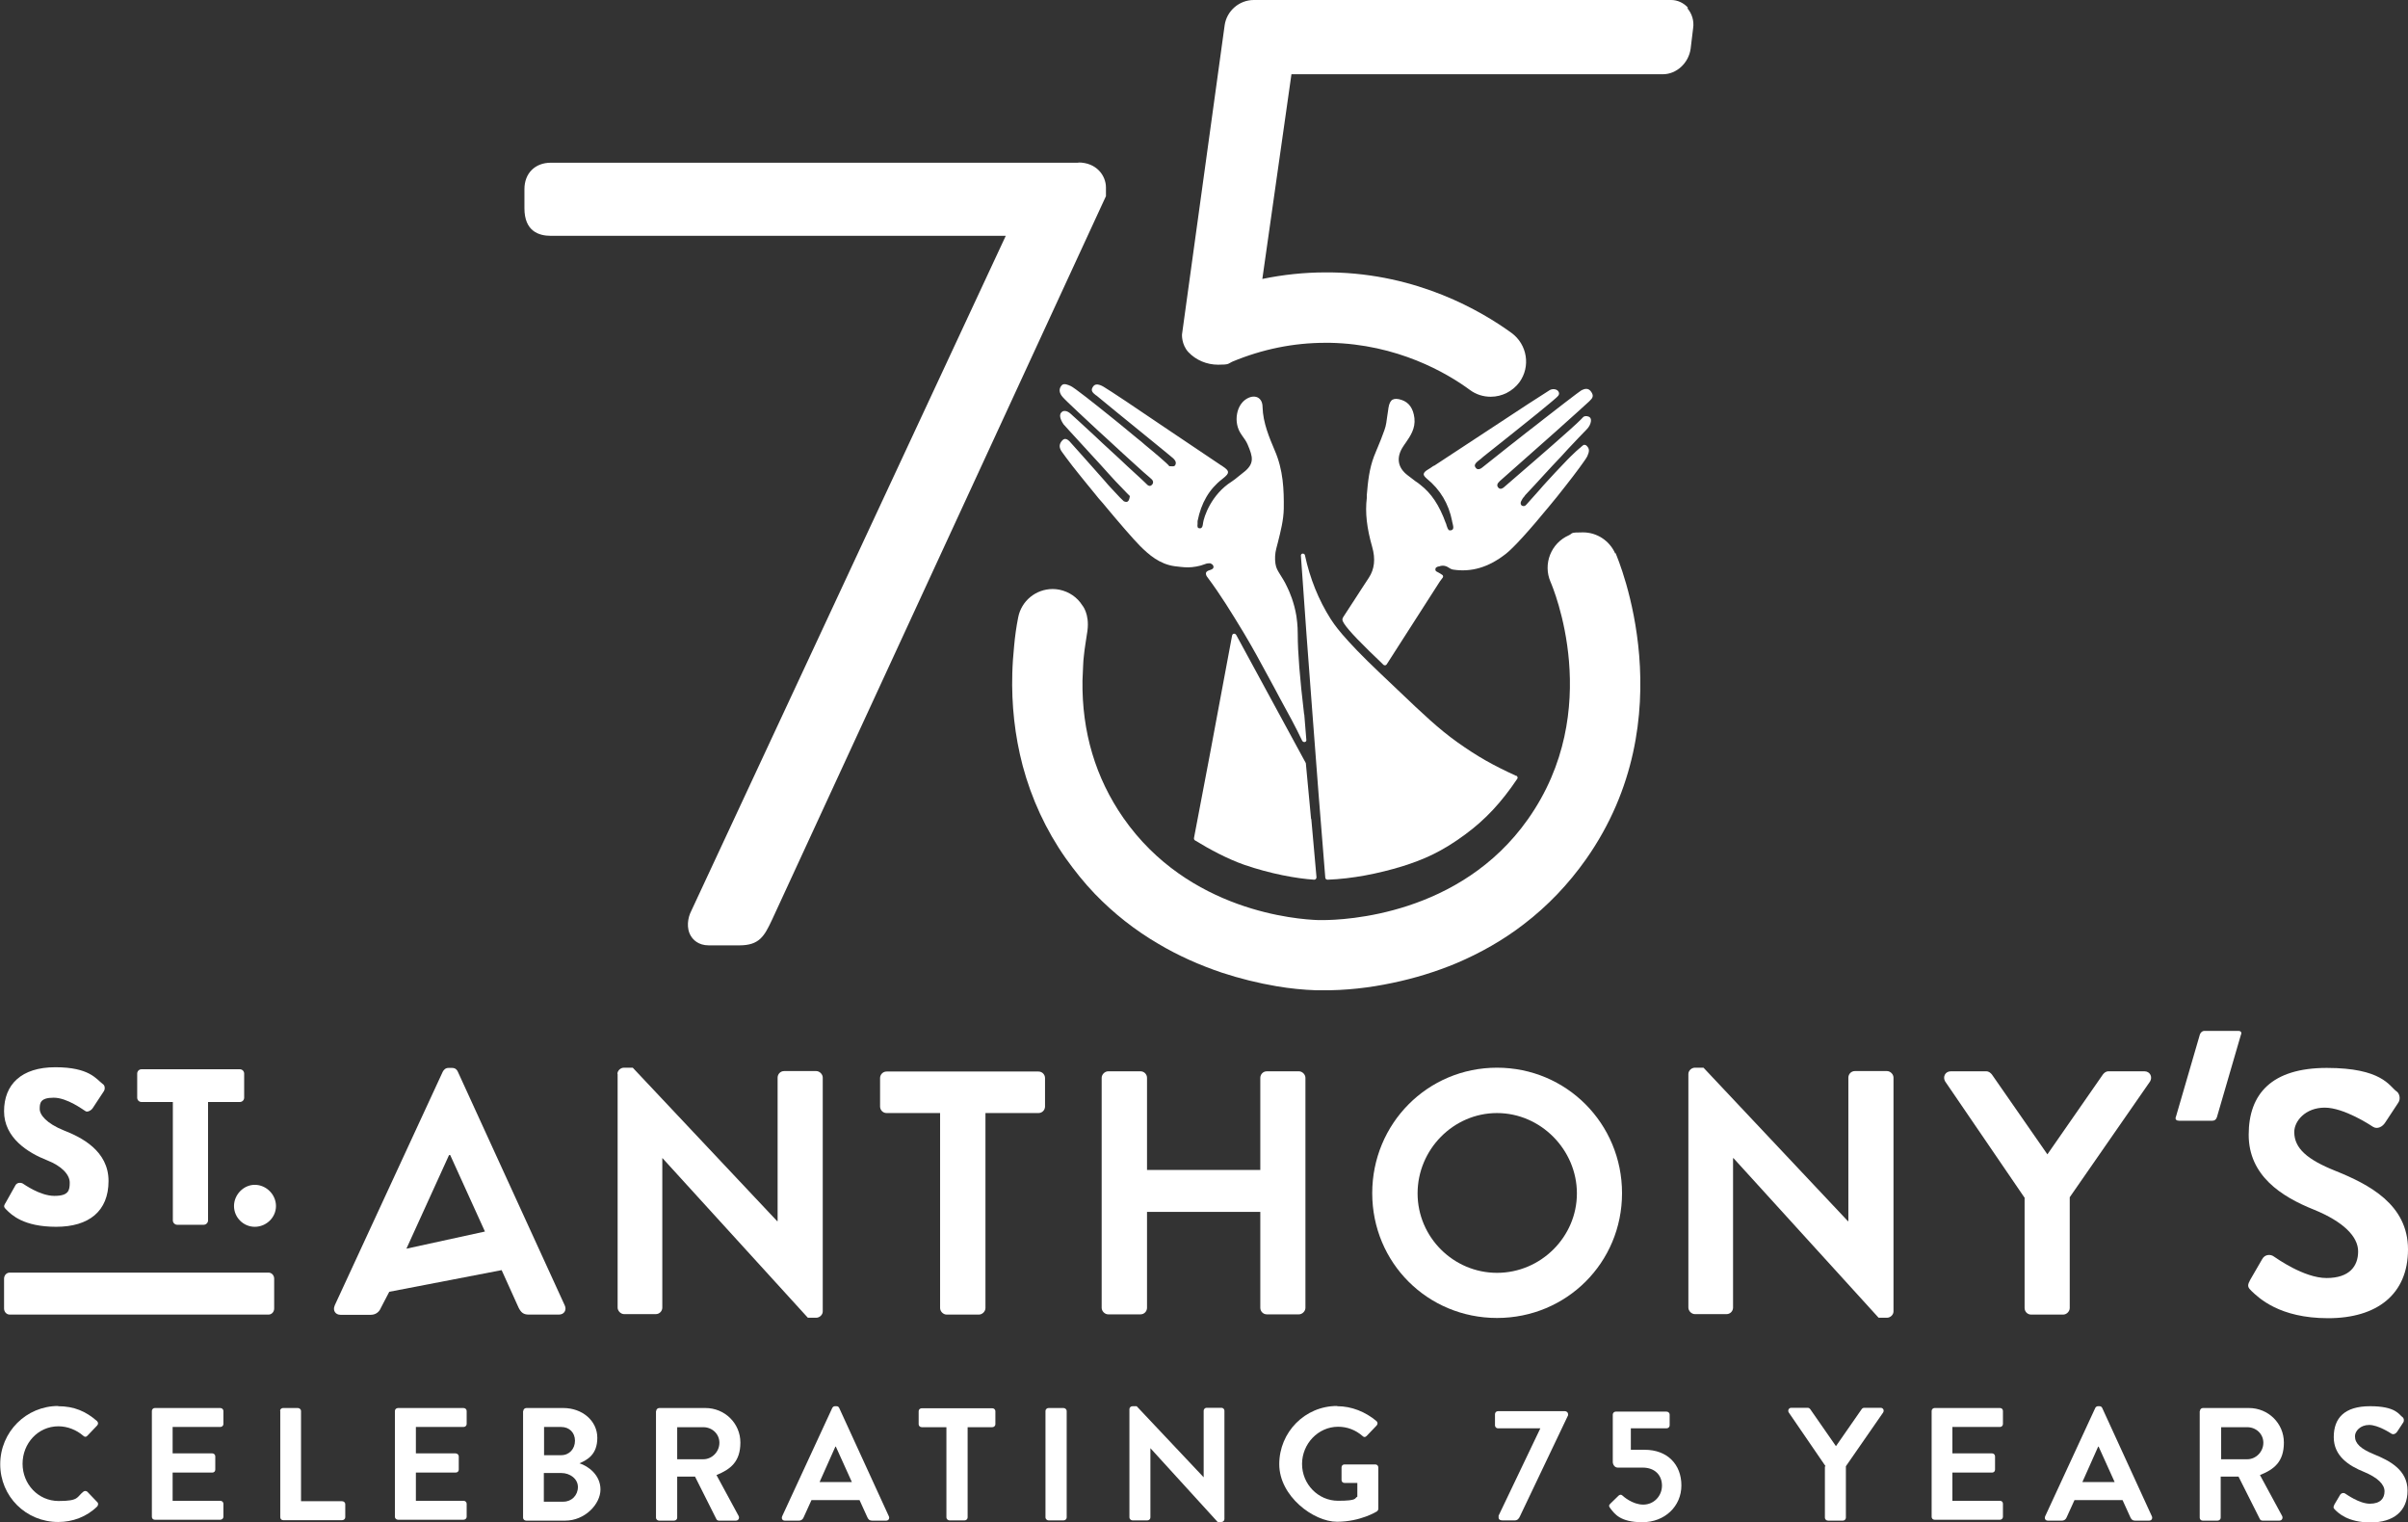
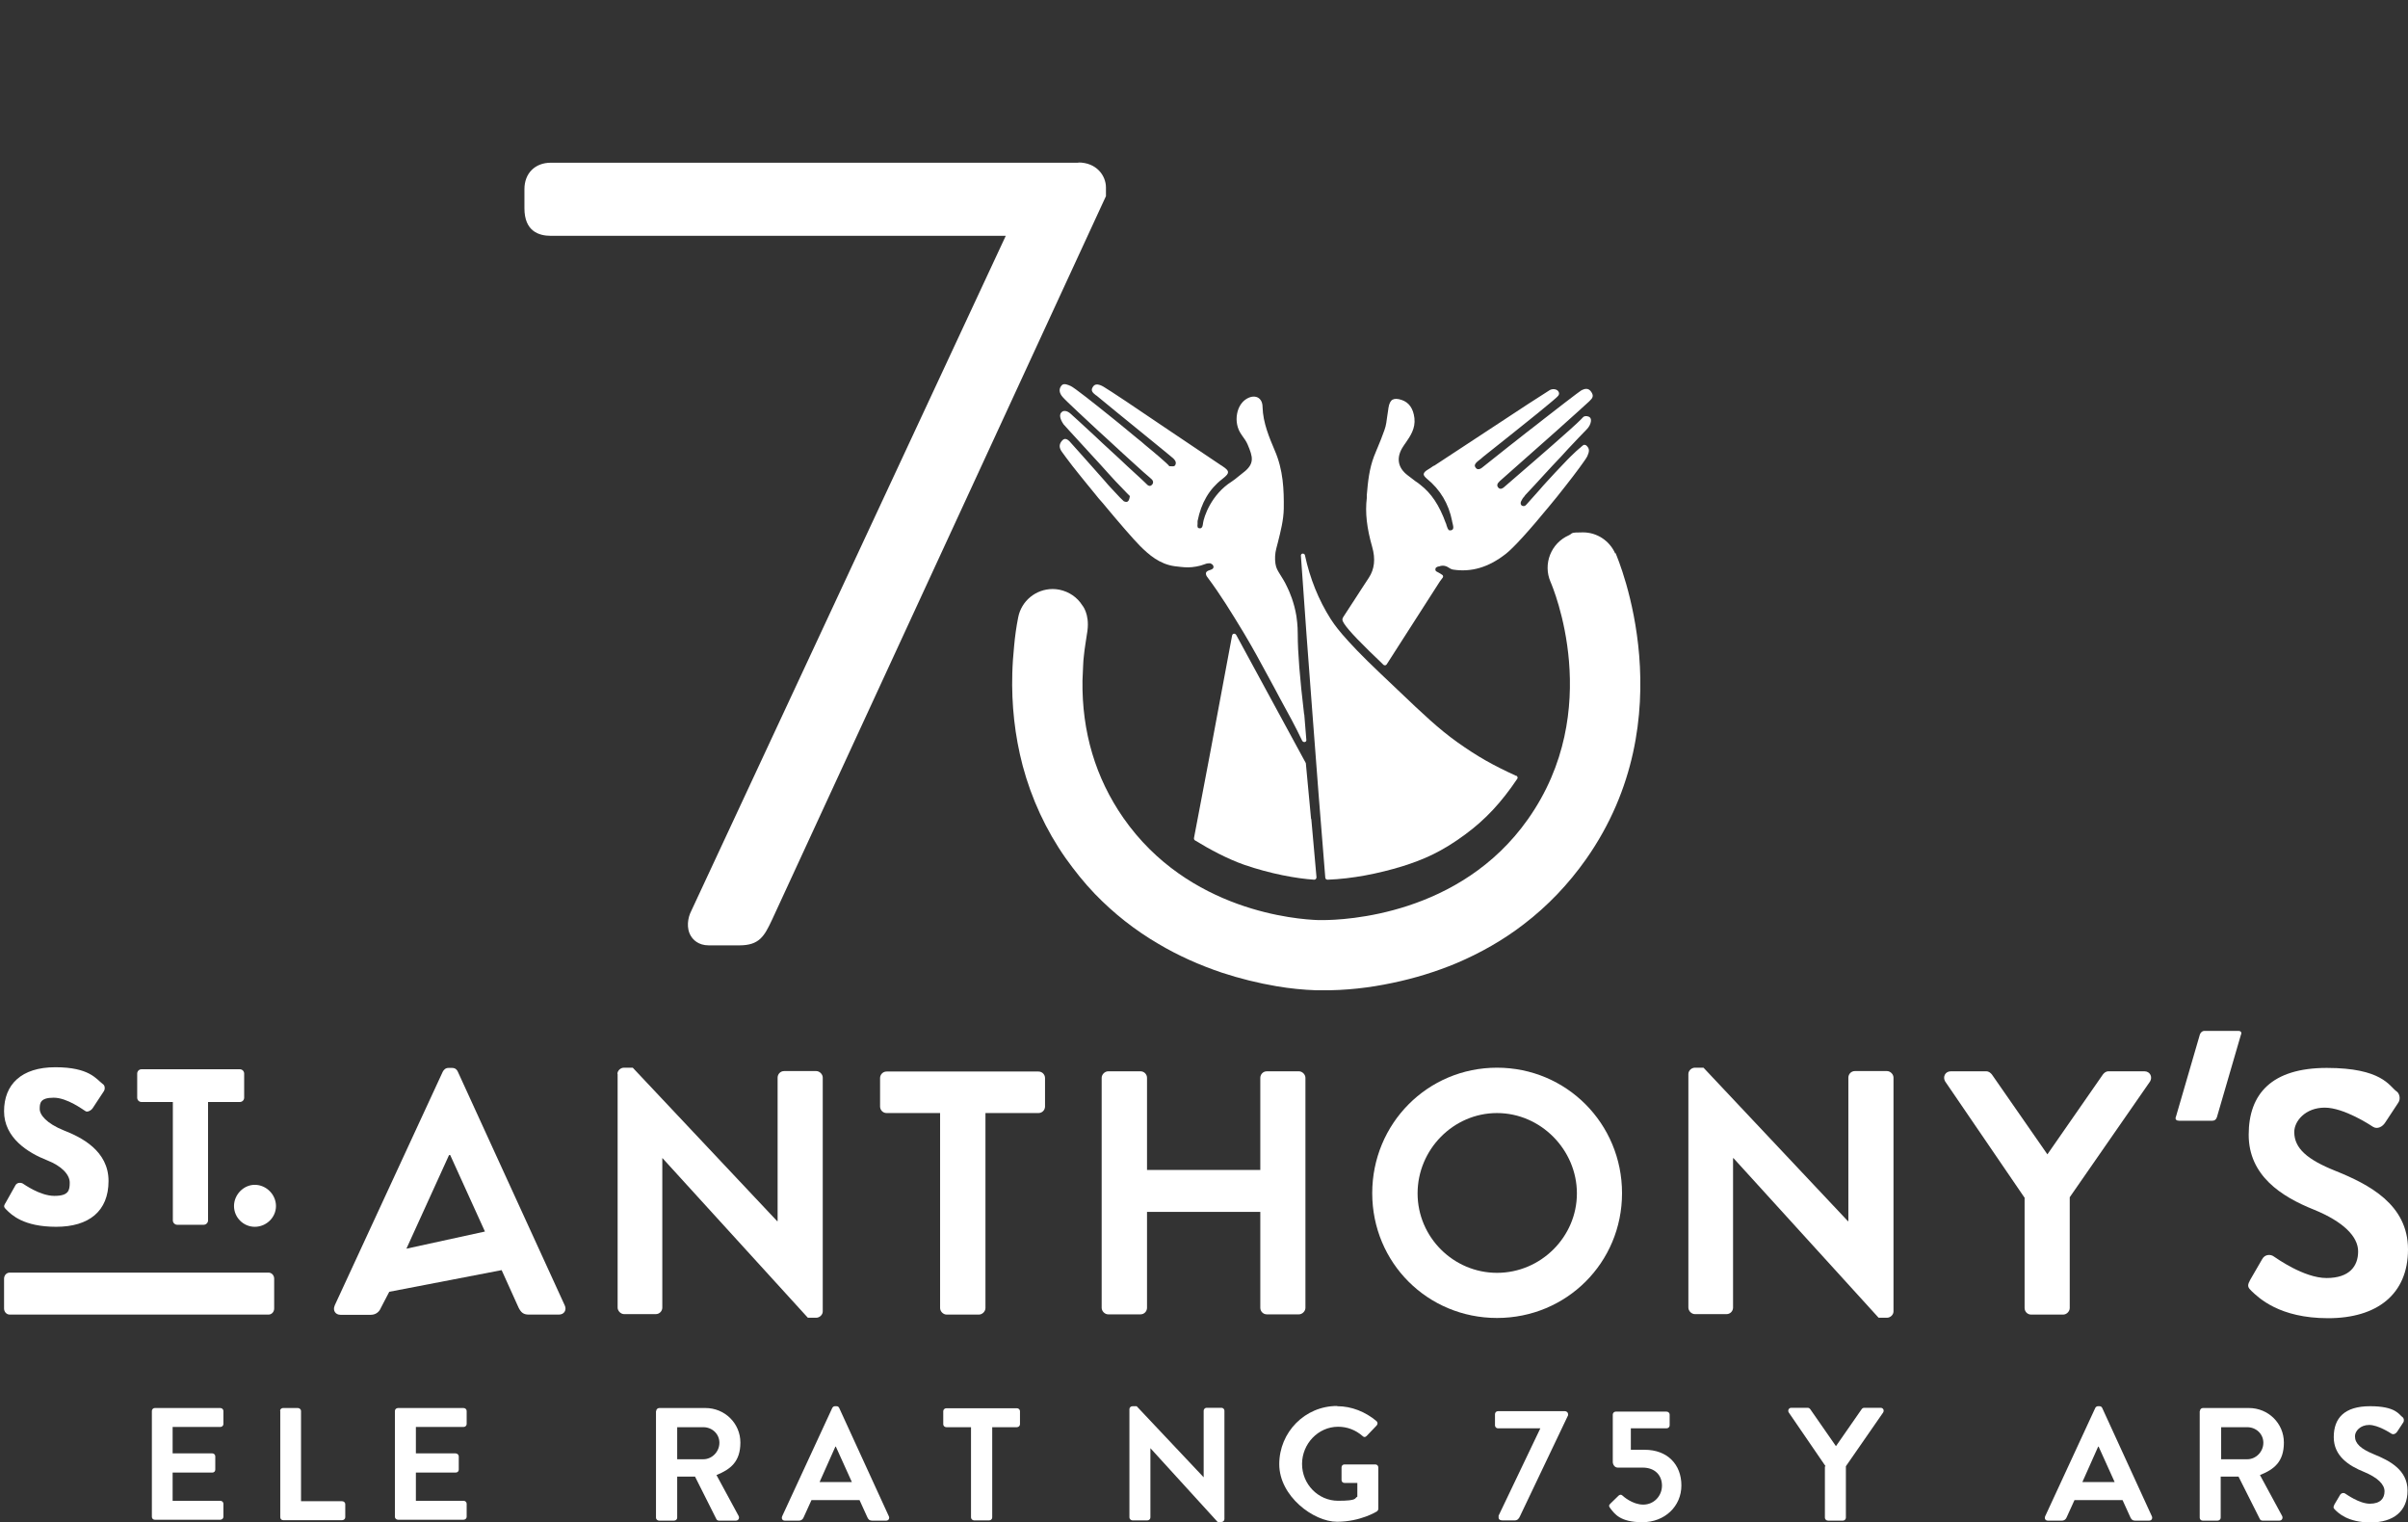
<svg xmlns="http://www.w3.org/2000/svg" id="Layer_1" version="1.1" viewBox="0 0 1067.1 674.5">
  <rect x="0" y="0" width="1067.1" height="674.5" fill="#333333" stroke="none" />
  <defs>
    <style>
      .st0 {
        fill: #fff;
      }
    </style>
  </defs>
  <path class="st0" d="M2.3,533.3l4.6-8.2c.8-1.3,2.6-1.1,3.3-.6.4.2,7.5,5.4,13.9,5.4s6.8-2.5,6.8-5.9-3.4-7.3-10.1-9.9c-8.4-3.3-19-9.9-19-21.7s7.6-19.5,22.7-19.5,18.1,5.2,21,7.4c1.2.7,1,2.5.6,3.1l-5,7.6c-.7,1.1-2.5,2-3.3,1.3-.9-.5-8-5.9-14-5.9s-6.2,2.4-6.2,5,3,6.4,10.7,9.5c7.7,3,19.8,9,19.8,22.4s-8.7,20.3-23.2,20.3-19.8-5.3-22.1-7.6c-1-1-1.3-1.4-.5-2.8" />
  <path class="st0" d="M76.7,488.3h-14c-1.1,0-1.9-.9-1.9-1.9v-10.7c0-1,.8-1.9,1.9-1.9h43.6c1.1,0,1.9.9,1.9,1.9v10.7c0,1-.8,1.9-1.9,1.9h-14.1v52.5c0,1-.9,1.9-1.9,1.9h-11.8c-1,0-1.9-.9-1.9-1.9,0,0,0-52.5,0-52.5Z" />
  <path class="st0" d="M112.9,525c5.1,0,9.4,4.3,9.4,9.4s-4.3,9.2-9.4,9.2-9.2-4.2-9.2-9.2,4.2-9.4,9.2-9.4" />
  <path class="st0" d="M148.3,578.5l47.9-103.6c.5-.9,1.2-1.7,2.6-1.7h1.5c1.5,0,2.2.8,2.6,1.7l47.4,103.6c.9,2-.3,4-2.6,4h-13.4c-2.3,0-3.4-.9-4.5-3.1l-7.5-16.6-49.8,9.6-3.7,7.1c-.6,1.5-2,3.1-4.5,3.1h-13.4c-2.3,0-3.5-2-2.6-4M214.9,545.7l-15.4-33.9h-.5l-18.9,41.5,34.8-7.6h0Z" />
  <path class="st0" d="M273.6,475.9c0-1.5,1.4-2.8,2.9-2.8h3.9l64,68h.2v-63.6c0-1.5,1.2-2.9,2.9-2.9h14.2c1.5,0,2.9,1.4,2.9,2.9v103.6c0,1.5-1.4,2.8-2.9,2.8h-3.7l-64.4-70.7h-.1v66.2c0,1.5-1.2,2.9-2.9,2.9h-14c-1.5,0-2.9-1.4-2.9-2.9v-103.6h0Z" />
  <path class="st0" d="M416.4,493.2h-23.5c-1.7,0-2.9-1.4-2.9-2.9v-12.6c0-1.5,1.2-2.9,2.9-2.9h67.3c1.7,0,2.9,1.4,2.9,2.9v12.6c0,1.5-1.2,2.9-2.9,2.9h-23.5v86.4c0,1.5-1.4,2.9-2.9,2.9h-14.3c-1.5,0-2.9-1.4-2.9-2.9v-86.4h0Z" />
  <path class="st0" d="M488.2,477.6c0-1.5,1.4-2.9,2.9-2.9h14.3c1.7,0,2.9,1.4,2.9,2.9v40.8h50.2v-40.8c0-1.5,1.2-2.9,2.9-2.9h14.2c1.5,0,2.9,1.4,2.9,2.9v101.9c0,1.5-1.4,2.9-2.9,2.9h-14.2c-1.7,0-2.9-1.4-2.9-2.9v-42.5h-50.2v42.5c0,1.5-1.2,2.9-2.9,2.9h-14.3c-1.5,0-2.9-1.4-2.9-2.9v-101.9h0Z" />
  <path class="st0" d="M663.4,473.1c30.8,0,55.4,24.8,55.4,55.6s-24.6,55.3-55.4,55.3-55.3-24.5-55.3-55.3,24.5-55.6,55.3-55.6M663.4,564c19.4,0,35.4-15.9,35.4-35.2s-16-35.6-35.4-35.6-35.2,16.2-35.2,35.6,15.9,35.2,35.2,35.2" />
  <path class="st0" d="M748.2,475.9c0-1.5,1.4-2.8,2.9-2.8h3.8l64,68h.2v-63.6c0-1.5,1.2-2.9,2.9-2.9h14.2c1.5,0,2.9,1.4,2.9,2.9v103.6c0,1.5-1.4,2.8-2.9,2.8h-3.7l-64.3-70.7h-.2v66.2c0,1.5-1.2,2.9-2.9,2.9h-14c-1.5,0-2.9-1.4-2.9-2.9v-103.6h0Z" />
  <path class="st0" d="M897.1,530.6l-35.1-51.4c-1.2-2,0-4.5,2.5-4.5h15.7c1.2,0,2,.8,2.5,1.4l24.6,35.4,24.6-35.4c.5-.6,1.2-1.4,2.5-1.4h15.9c2.5,0,3.7,2.5,2.5,4.5l-35.6,51.3v49.1c0,1.5-1.4,2.9-2.9,2.9h-14.2c-1.7,0-2.9-1.4-2.9-2.9v-49h0Z" />
  <path class="st0" d="M997,567.4l5.5-9.5c1.2-2.2,3.8-2.2,5.2-1.1.8.5,13.2,9.5,23.3,9.5s14-5.2,14-11.8-6.6-13.2-19.6-18.5c-14.5-5.8-28.9-15.1-28.9-33.2s10.2-29.6,34.6-29.6,27.7,8,30.8,10.3c1.5.9,2,3.5.9,5.1l-5.8,8.8c-1.2,1.9-3.5,3.1-5.4,1.9-1.2-.8-12.9-8.5-21.4-8.5s-13.5,5.9-13.5,10.8c0,7.2,5.7,12.2,18.2,17.2,14.9,6,32.2,14.9,32.2,34.8s-13.7,30.5-35.4,30.5-30.8-9.1-33.9-12c-1.4-1.4-2.2-2.2-.8-4.6" />
  <path class="st0" d="M119.1,582.5H4.3c-1.4,0-2.5-1.2-2.5-2.7v-13.2c0-1.5,1.1-2.7,2.5-2.7h114.7c1.4,0,2.5,1.2,2.5,2.7v13.2c0,1.5-1.1,2.7-2.5,2.7" />
  <path class="st0" d="M965.6,496.6c-1.1,0-1.9-.6-1.3-1.9l10.6-36.4c.4-.9,1.1-1.5,1.9-1.5h15.1c1.1,0,1.7.6,1.1,1.9l-10.6,36.4c-.4,1.1-1.1,1.5-2,1.5h-14.7,0Z" />
-   <path class="st0" d="M25.7,623.1c7.2,0,12.4,2.3,17.3,6.6.6.6.6,1.4,0,2l-4.3,4.5c-.5.6-1.2.6-1.8,0-3-2.6-7-4.2-11-4.2-9.1,0-15.9,7.6-15.9,16.6s6.9,16.5,16,16.5,7.9-1.7,10.9-4.1c.6-.5,1.3-.4,1.8,0l4.4,4.6c.6.5.4,1.4,0,1.9-4.8,4.7-11,6.9-17.3,6.9-14.3,0-25.7-11.3-25.7-25.6s11.5-25.8,25.7-25.8h0Z" />
  <path class="st0" d="M67.3,625.2c0-.7.6-1.3,1.3-1.3h29c.8,0,1.4.6,1.4,1.3v5.8c0,.7-.6,1.3-1.4,1.3h-21.1v11.7h17.6c.7,0,1.3.6,1.3,1.3v5.9c0,.8-.6,1.3-1.3,1.3h-17.6v12.5h21.1c.8,0,1.4.6,1.4,1.3v5.8c0,.7-.6,1.3-1.4,1.3h-29c-.8,0-1.3-.6-1.3-1.3v-47.2h0Z" />
  <path class="st0" d="M124.1,625.2c0-.7.6-1.3,1.3-1.3h6.6c.7,0,1.4.6,1.4,1.3v40h18.2c.8,0,1.4.6,1.4,1.3v5.8c0,.7-.6,1.3-1.4,1.3h-26.1c-.8,0-1.3-.6-1.3-1.3v-47.2h0Z" />
  <path class="st0" d="M175,625.2c0-.7.6-1.3,1.4-1.3h29c.8,0,1.4.6,1.4,1.3v5.8c0,.7-.6,1.3-1.4,1.3h-21.1v11.7h17.6c.7,0,1.4.6,1.4,1.3v5.9c0,.8-.6,1.3-1.4,1.3h-17.6v12.5h21.1c.8,0,1.4.6,1.4,1.3v5.8c0,.7-.6,1.3-1.4,1.3h-29c-.8,0-1.4-.6-1.4-1.3v-47.2h0Z" />
-   <path class="st0" d="M231.9,625.2c0-.7.6-1.3,1.4-1.3h16.3c8.5,0,15.1,5.7,15.1,13.2s-4.5,9.8-7.9,11.3c3.8,1.2,9.3,5.1,9.3,11.6s-6.9,13.8-15.6,13.8h-17.3c-.8,0-1.4-.6-1.4-1.3v-47.2h0ZM248.7,644.8c3.6,0,6.1-2.8,6.1-6.4s-2.5-6.1-6.1-6.1h-7.6v12.5h7.6ZM249.7,665.4c3.6,0,6.4-2.8,6.4-6.5s-3.6-6.2-7.3-6.2h-7.8v12.7h8.6Z" />
  <path class="st0" d="M290.8,625.2c0-.7.6-1.3,1.4-1.3h20.4c8.6,0,15.5,6.8,15.5,15.3s-4.4,11.9-10.6,14.4l9.8,18.1c.5.9,0,2.1-1.2,2.1h-7.5c-.6,0-1-.4-1.1-.6l-9.5-18.9h-7.9v18.2c0,.7-.6,1.3-1.4,1.3h-6.6c-.8,0-1.4-.6-1.4-1.3v-47.2h0ZM311.7,646.6c3.8,0,7.1-3.3,7.1-7.3s-3.3-6.9-7.1-6.9h-11.6v14.2h11.6Z" />
  <path class="st0" d="M346.6,671.9l22.2-48c.2-.4.6-.8,1.2-.8h.7c.7,0,1,.4,1.2.8l22,48c.4.9-.1,1.9-1.2,1.9h-6.2c-1.1,0-1.6-.4-2.1-1.4l-3.5-7.7h-21.3l-3.5,7.7c-.3.7-.9,1.4-2.1,1.4h-6.2c-1.1,0-1.6-.9-1.2-1.9h0ZM377.5,656.7l-7.1-15.7h-.2l-7,15.7h14.3,0Z" />
-   <path class="st0" d="M419.4,632.4h-10.9c-.8,0-1.4-.6-1.4-1.3v-5.8c0-.7.6-1.3,1.4-1.3h31.2c.8,0,1.4.6,1.4,1.3v5.8c0,.7-.6,1.3-1.4,1.3h-10.9v40c0,.7-.6,1.3-1.4,1.3h-6.6c-.7,0-1.4-.6-1.4-1.3v-40h0Z" />
-   <path class="st0" d="M463.3,625.2c0-.7.6-1.3,1.4-1.3h6.6c.7,0,1.4.6,1.4,1.3v47.2c0,.7-.6,1.3-1.4,1.3h-6.6c-.7,0-1.4-.6-1.4-1.3v-47.2h0Z" />
+   <path class="st0" d="M419.4,632.4c-.8,0-1.4-.6-1.4-1.3v-5.8c0-.7.6-1.3,1.4-1.3h31.2c.8,0,1.4.6,1.4,1.3v5.8c0,.7-.6,1.3-1.4,1.3h-10.9v40c0,.7-.6,1.3-1.4,1.3h-6.6c-.7,0-1.4-.6-1.4-1.3v-40h0Z" />
  <path class="st0" d="M500.5,624.4c0-.7.6-1.3,1.4-1.3h1.8l29.7,31.5h0v-29.5c0-.7.6-1.3,1.3-1.3h6.6c.7,0,1.3.6,1.3,1.3v48c0,.7-.6,1.3-1.3,1.3h-1.7l-29.8-32.7h0v30.7c0,.7-.6,1.3-1.4,1.3h-6.5c-.7,0-1.4-.6-1.4-1.3v-48h0Z" />
  <path class="st0" d="M592.6,623.1c6.4,0,12.5,2.5,17.4,6.6.6.6.6,1.4,0,2l-4.4,4.6c-.6.6-1.2.6-1.8,0-3.1-2.7-6.8-4.1-10.8-4.1-8.9,0-16,7.6-16,16.5s7.1,16.3,16,16.3,7.1-1.2,8.5-1.8v-6.1h-5.7c-.8,0-1.3-.6-1.3-1.3v-5.6c0-.8.6-1.3,1.3-1.3h13.7c.7,0,1.3.6,1.3,1.3v18.3c0,.6-.3.9-.6,1.2,0,0-7.3,4.6-17.7,4.6s-25.6-11.3-25.6-25.5,11.4-25.8,25.6-25.8h0Z" />
  <path class="st0" d="M664.1,671.6l18.5-38.7h-18.8c-.7,0-1.3-.6-1.3-1.3v-5c0-.7.6-1.3,1.3-1.3h29.7c.7,0,1.4.6,1.4,1.3v.5l-21.3,44.7c-.5,1.2-1.2,1.9-2.4,1.9h-5.3c-.8,0-1.8-.2-1.8-1.3v-.8h0Z" />
  <path class="st0" d="M713.7,666.2l3.6-3.5c.5-.4,1.1-.6,1.7,0,.3.3,4.4,4,9.2,4s8.3-3.9,8.3-8.4-3-8-8.6-8h-11c-1.4,0-2.2-1.4-2.2-2.5v-21c0-.7.6-1.3,1.3-1.3h22.5c.8,0,1.4.6,1.4,1.3v4.8c0,.7-.6,1.3-1.4,1.3h-15.8v9.5h6.1c10.1,0,16.3,6.5,16.3,15.8s-7.4,16.3-17.3,16.3-12.3-3.8-14-5.9c-.9-1.1-1-1.6-.1-2.4h0Z" />
  <path class="st0" d="M809,649.7l-16.3-23.8c-.6-.9,0-2.1,1.1-2.1h7.3c.6,0,.9.4,1.1.6l11.4,16.4,11.4-16.4c.2-.3.6-.6,1.1-.6h7.3c1.1,0,1.7,1.1,1.1,2.1l-16.5,23.8v22.8c0,.7-.6,1.3-1.3,1.3h-6.6c-.8,0-1.4-.6-1.4-1.3v-22.7h0Z" />
-   <path class="st0" d="M856,625.2c0-.7.6-1.3,1.3-1.3h29c.8,0,1.3.6,1.3,1.3v5.8c0,.7-.6,1.3-1.3,1.3h-21.1v11.7h17.6c.7,0,1.3.6,1.3,1.3v5.9c0,.8-.6,1.3-1.3,1.3h-17.6v12.5h21.1c.8,0,1.3.6,1.3,1.3v5.8c0,.7-.6,1.3-1.3,1.3h-29c-.8,0-1.3-.6-1.3-1.3v-47.2h0Z" />
  <path class="st0" d="M906.3,671.9l22.2-48c.2-.4.6-.8,1.2-.8h.7c.7,0,1,.4,1.2.8l22,48c.4.9-.1,1.9-1.2,1.9h-6.2c-1.1,0-1.6-.4-2.1-1.4l-3.5-7.7h-21.3l-3.5,7.7c-.3.7-.9,1.4-2.1,1.4h-6.2c-1.1,0-1.6-.9-1.2-1.9h0ZM937.1,656.7l-7.1-15.7h-.2l-7,15.7h14.3,0Z" />
  <path class="st0" d="M974.9,625.2c0-.7.6-1.3,1.3-1.3h20.4c8.6,0,15.5,6.8,15.5,15.3s-4.3,11.9-10.6,14.4l9.8,18.1c.5.9,0,2.1-1.2,2.1h-7.5c-.6,0-1-.4-1.1-.6l-9.5-18.9h-7.9v18.2c0,.7-.6,1.3-1.4,1.3h-6.6c-.8,0-1.3-.6-1.3-1.3v-47.2h0ZM995.9,646.6c3.8,0,7.1-3.3,7.1-7.3s-3.3-6.9-7.1-6.9h-11.6v14.2h11.6Z" />
  <path class="st0" d="M1034.4,666.8l2.6-4.4c.6-1,1.8-1,2.4-.5.4.2,6.1,4.4,10.8,4.4s6.5-2.4,6.5-5.5-3.1-6.1-9.1-8.6c-6.7-2.7-13.4-7-13.4-15.4s4.7-13.7,16.1-13.7,12.8,3.7,14.3,4.8c.7.4.9,1.6.4,2.4l-2.7,4.1c-.6.9-1.6,1.4-2.5.9-.6-.4-6-3.9-9.9-3.9s-6.3,2.7-6.3,5c0,3.3,2.6,5.6,8.4,8,6.9,2.8,14.9,6.9,14.9,16.1s-6.3,14.1-16.4,14.1-14.3-4.2-15.7-5.6c-.6-.6-1-1-.4-2.1h0Z" />
  <path class="st0" d="M477.9,72.1h-233.8c-7,0-11.7,4.7-11.7,11.7v8.5c0,10.1,6.3,12.2,11.7,12.2h201.6l-139.4,299.2c-1.5,2.9-2.3,7.6-.1,11.1.9,1.5,3.2,4.1,7.9,4.1h13.5c8.9,0,11.1-4,14.6-11.5L490.1,86.9v-3.8c0-5.4-4.3-11.1-12.2-11.1Z" />
-   <path class="st0" d="M748.1,3.5c-1.9-2.2-4.7-3.5-7.5-3.5h-185c-6.4,0-12,4.8-12.9,11.2l-18.9,137s-.3,4.4,2.8,7.8c3.4,3.6,8.2,5.6,13.2,5.6s4.3-.4,6.2-1.3c13.4-5.6,27.3-8.4,41.4-8.4h2c29.8.6,51.7,13.3,62,20.9,2.7,2,5.9,3,9.2,3,5,0,9.7-2.4,12.7-6.4,5.1-7,3.5-16.8-3.5-21.9-13.4-9.7-41.5-26.2-79.9-26.8h-2.5c-9.4,0-18.8,1-28,2.9l12.9-90.7h164.6c6,0,11.4-4.9,12.3-11.3l1.1-9.1c.5-3.2-.5-6.5-2.6-8.9h0Z" />
  <path class="st0" d="M715.8,245.3c-2.5-5.7-8.1-9.4-14.3-9.4s-4.3.4-6.3,1.3c-7.9,3.5-11.5,12.7-8.1,20.6,1,2.3,24.2,56.8-10,105.2-30,42.6-81.2,44.7-91.1,44.7h-1.7c-9.4-.3-57.6-3.8-86.5-45.3-12.3-17.7-18.4-38.1-18.1-60.8l.3-6.9c0-1.4.2-2.7.3-3.9.4-4,.8-5.8,1.6-11.3,1-7.6-2.3-11.3-2.3-11.3-2.2-3.5-5.8-6-10.1-6.9-1-.2-2-.3-3-.3-7.5,0-13.9,5.3-15.3,12.6-.8,4-1.4,8.2-1.8,12.7-.4,4-.7,8.1-.8,12.1-.4,13.8,1.1,27.6,4.6,40.9,3.9,14.6,10.3,28.5,19,40.9,4,5.6,8.2,10.9,13,15.9,8.3,8.6,17.8,16.1,28.1,22.1,8.9,5.3,18.4,9.5,28.2,12.8,7.9,2.6,16,4.6,24.2,6,5.9,1,11.8,1.6,17.8,1.8.7,0,1.4,0,2.2,0,10.6.1,21.2-1.1,31.5-3.3,9.6-2,19.1-4.9,28.2-8.7,10.6-4.5,20.7-10.2,29.9-17.3,10.6-8.1,19.8-17.8,27.5-28.7,44.2-62.7,14.4-132.8,13.1-135.8h0Z" />
  <g>
    <path class="st0" d="M675.9,219.4c.5-.5,2-2.1,4.2-4.5l4.4-4.8c2.2-2.4,4.7-5.1,7.2-7.7l3.2-3.5c3.7-3.9,6.4-6.8,8.2-8.6,1.1-1.1,1.7-2.3,1.9-3.5.2-1.1-.2-1.9-1-2.2-.9-.3-1.8-.4-2.5.3-.7.8-3.1,3.2-10.2,9.4l-3.5,3.1c-2.5,2.2-5.2,4.5-7.8,6.8l-13.3,11.5c-.6.6-1.8,1.4-2.7.4-.8-.9-.6-1.8.6-2.9l24.5-21.7c8.5-7.6,13.5-12.1,15.2-13.7,1.6-1.5,2-2.4.9-4.1-1.3-2-3-1.4-4.1-.9-.3.1-1.2.6-17,12.9l-3.7,2.9c-2.8,2.1-5.5,4.3-8.2,6.4l-3.7,2.9c-5.3,4.2-10,7.9-11.2,8.9-.7.6-1.4,1.1-2.1,1.1h-.2c-.5,0-.9-.4-1.1-.7-.5-.7-.7-1.5,1.2-3,.6-.4,1.4-1.1,2.3-1.9l12.2-9.7c2.7-2.2,5.5-4.4,8.1-6.5,1.2-1,2.5-2,3.6-2.9,4-3.3,7-5.7,8.6-7.2.8-.7,1.5-1.6.5-2.8-.8-.9-2.6-1-3.7-.3-.7.4-4.5,2.9-9.5,6.1l-41.7,27.4h-.2c-.6.5-2.1,1.4-2.9,1.9-.9.6-1.4,1.1-1.5,1.8,0,.6.5,1.2,1.4,2,5.9,4.8,9.7,11.1,11.2,18.8,0,.3.1.6.2.9.2.9.5,1.9.2,2.6-.2.3-.5.5-.9.6-.3,0-.5,0-.8,0-.6-.4-.9-1.4-1.2-2.3,0-.4-.2-.7-.3-.9-2.9-8-6.4-13.2-11.3-17-.7-.6-1.4-1.1-2.2-1.6l-.9-.7c-.8-.6-1.6-1.2-2.5-1.9-4.5-3.4-5.2-8-1.9-12.9.2-.3.4-.6.6-.9l.3-.4c2.2-3.2,4.5-6.5,4-11.1-.5-4.3-2.4-7-5.7-8.1-1.8-.6-3.1-.6-4-.1s-1.5,1.7-1.8,3.6c-.2,1.2-.3,2.4-.5,3.4-.3,2.1-.5,4.4-1.3,6.5-.9,2.6-2,5.3-3,7.7l-.3.7c-.4,1.1-.9,2.1-1.3,3.2-2.1,5.5-2.7,11.1-3.2,17.1v1.3c-.8,6.6,0,13.4,2.4,21.8,1.5,5.3,1,9.8-1.5,13.6-2.2,3.3-4.3,6.6-6.7,10.3l-.4.6c-1.4,2.1-2.7,4.2-4.1,6.3-.3.4-.4.7-.5,1.1,0,0,0,.2,0,.3,0,1.5,3.9,6.1,11.8,13.8l.3.3c.8.8,2.7,2.6,5.3,5.1l.7.7c.2.2.4.3.7.3h.1c.3,0,.5-.2.7-.4l23.6-36.8,1.2-1.6c.2-.2.2-.5.2-.7,0-.2-.2-.5-.4-.6-.3-.2-1-.6-1.6-1-.2,0-.3-.1-.4-.2-.7-.3-1.1-.6-1-1.3,0-.7.5-.9,1.3-1.2h.3c1.5-.6,3-.4,4.4.6.6.4,1.2.7,1.9.8,7.9,1.2,15.5-.9,23.2-6.9,3.4-2.6,10.5-10.4,19.6-21.5,1.1-1.3,2.1-2.6,3.2-3.9,2.5-3.1,4.8-6.1,6.9-8.8,1.1-1.4,2.1-2.8,3-4,1.3-1.8,3-4.1,3.5-5.1,1-2.2,1-3.4-.2-4.6-.4-.4-.7-.5-1.1-.5-.4,0-.7.3-1.4.9-.2.2-.4.4-.7.6-.8.6-2,1.8-3.9,3.6-1,.9-2,2.1-3.3,3.4-2.1,2.2-4.6,4.8-7.3,7.8-1.1,1.2-2.2,2.4-3.2,3.6-2.5,2.8-4.6,5.2-5.8,6.5-.6.8-1.3.9-2,.6-.8-.5-.7-1.5-.4-2,.3-.7.8-1.5,1.4-2.1h0Z" />
    <path class="st0" d="M577.9,316.4c-1.9-15.9-2.8-27.6-2.8-35,0-1.3,0-4.4-.6-8.4-1-6.2-3.2-11.1-4.1-12.9-1.2-2.6-2.3-4.2-3.1-5.5-1.1-1.8-1.8-2.8-2.1-4.9-.3-2.2-.2-4.4.4-6.7.2-.9.5-1.8.7-2.7,1.2-4.8,2.5-9.8,2.6-14.9.1-8.3-.2-17.1-4-25.8-2.4-5.7-5.2-12.2-5.4-19.2,0-2.1-.8-3.6-2.2-4.3-1.5-.7-3.4-.4-5.3.9-1.9,1.3-3.3,3.6-3.8,6.4-.6,3.2.1,6.6,1.9,9.1l.4.6c.9,1.2,1.8,2.5,2.4,3.9,2.3,5.5,3.3,8.5-2.2,12.6-.6.5-1.2,1-2,1.6-.9.8-1.9,1.5-2.9,2.2-9,5.7-12.3,15.5-12.7,18.5v.2c-.1.6-.2,1.4-.7,1.8-.2.2-.5.2-.9.2-.7-.1-1-.5-.8-2,0-.2,0-.4,0-.6,0-.2,0-.4,0-.6,1.6-8.1,5.2-14.2,10.9-18.6,2.2-1.7,2.6-2.4,2.6-3.1,0-.6-.4-1.3-2.7-2.8l-.5-.3c-2.4-1.6-13.4-9-25-16.8l-4-2.7c-3.1-2.1-6.1-4.1-8.9-6-1.4-.9-2.7-1.8-4-2.7-5.1-3.4-8.5-5.6-10-6.5-1-.6-2.3-1.2-3.4-1-.6.1-1.1.5-1.5,1.2-.9,1.5,0,2.4,1.4,3.5,0,0,.1.1.2.1.2.1.3.3.5.4.6.5,3.2,2.6,8.4,6.9l15.6,12.7c4.4,3.6,8.6,7,9.5,7.8.8.7,1.6,1.7,1.1,2.9-.3.7-.7.8-1.9.7-.1,0-.2,0-.5,0h-.3c-.5-.9-6.9-6.3-10.7-9.4-1.1-1-2.3-2-3.6-3-2.6-2.1-5.3-4.4-8-6.6l-3.6-2.9c-7.3-5.9-16.4-13.1-17.9-13.7-.2,0-.4-.2-.7-.3-1.6-.6-2.7-.8-3.5.4-1,1.4-.8,3.1.7,4.8,1.2,1.5,11.4,10.9,15.8,15l3.4,3.1c2.6,2.4,5.2,4.8,7.6,7l3.4,3.1c4.5,4.1,7.5,6.8,8.3,7.4.7.6,1.5,1.2,1.6,2,0,.4-.1.9-.5,1.3-.3.3-.6.5-1,.5-.7,0-1.2-.6-1.8-1.2l-.2-.2c-.3-.3-2.5-2.4-8-7.4l-3.4-3.2c-2.5-2.3-5.1-4.7-7.6-7l-3.4-3.2c-6-5.6-9.6-8.8-10.8-9.9-.6-.5-1.5-1.1-2.4-1.1s-1.1.2-1.6.7c-1.4,1.5.4,4.3,1,5.2.1.1,4.3,4.8,9.5,10.4l3.2,3.5c2.4,2.6,4.9,5.3,7.1,7.8,1.1,1.2,2.2,2.4,3.2,3.5,5.5,5.8,6.2,6.4,6.4,6.6h0c-.2,1.4-.5,2.2-1.1,2.5-.3.1-.7.2-1.6-.2-.4-.3-2.3-2.2-5.4-5.6-1-1-2-2.2-3.2-3.6-2-2.2-4.4-4.9-7.1-8l-3.2-3.6c-2.2-2.4-4-4.5-5.1-5.7-.7-.7-1.3-1.1-2-1.1h0c-.6,0-1.2.5-1.7,1.2-1,1.4-.9,2.8.2,4.4.9,1.3,2.5,3.4,4.7,6.3.9,1.2,2,2.5,3.1,3.9,2.2,2.7,4.5,5.6,7,8.6,1,1.3,2.1,2.6,3.2,3.8,7.4,8.9,13.8,16.3,16.7,19.2,3.9,3.9,8.7,8.1,15.4,9,1.8.2,3.8.5,5.9.5s5.2-.5,7.4-1.4c.2-.1,1-.4,1.9-.4s.6,0,.9.2c.5.2.8.5,1,1,.1.3.1.6,0,.8-.2.5-.8.8-1.8,1.1-.1,0-.2.1-.3.1-.7.3-1.1.6-1.2,1.2,0,.5.1,1.1.7,1.8,5.7,7.6,10.6,15.6,16,24.5,3.9,6.5,7.6,13.3,11.2,20,1.5,2.7,3.3,6.1,5,9.3,3.6,6.5,6.8,12.4,9.8,18.7.2.3.5.5.9.5s.2,0,.2,0c.5-.1.8-.5.7-1l-.9-11.1h0Z" />
    <path class="st0" d="M671.9,343.8c-10.6-4.9-16.9-8.4-26.2-15-8.1-5.8-14.9-12.2-26.2-23-2.4-2.3-5-4.7-7.8-7.4-16.9-16-20.7-22.1-22-24.1-5.4-8.5-9.2-18-11.4-28.2,0-.4-.5-.8-.9-.8h-.1c-.5,0-.9.5-.8,1,1.6,23.1,3.3,46.6,5.1,69.8,1.8,23.8,3.7,48.9,5.7,72.8,0,.5.5.9,1,.9h0c11-.4,22.5-2.7,33-5.9,9.6-3,17.7-6.5,28.2-14.3,8.8-6.5,15.8-14,22.8-24.4.2-.3.3-.5.2-.8s-.3-.6-.5-.7h0Z" />
    <path class="st0" d="M581,362.9l-2.3-24.5c0-.1,0-.3-.1-.4l-30.8-56.7c-.2-.3-.5-.5-.8-.5h-.2c-.4,0-.7.4-.8.8l-9.9,53-7,36.8c0,.4.1.8.5,1,6.5,4,14.4,8.2,21.8,10.8,11.6,4,23.2,6.1,31,6.6h0c.2,0,.5-.1.7-.3.2-.2.3-.5.3-.8l-2.3-25.8h0Z" />
  </g>
</svg>